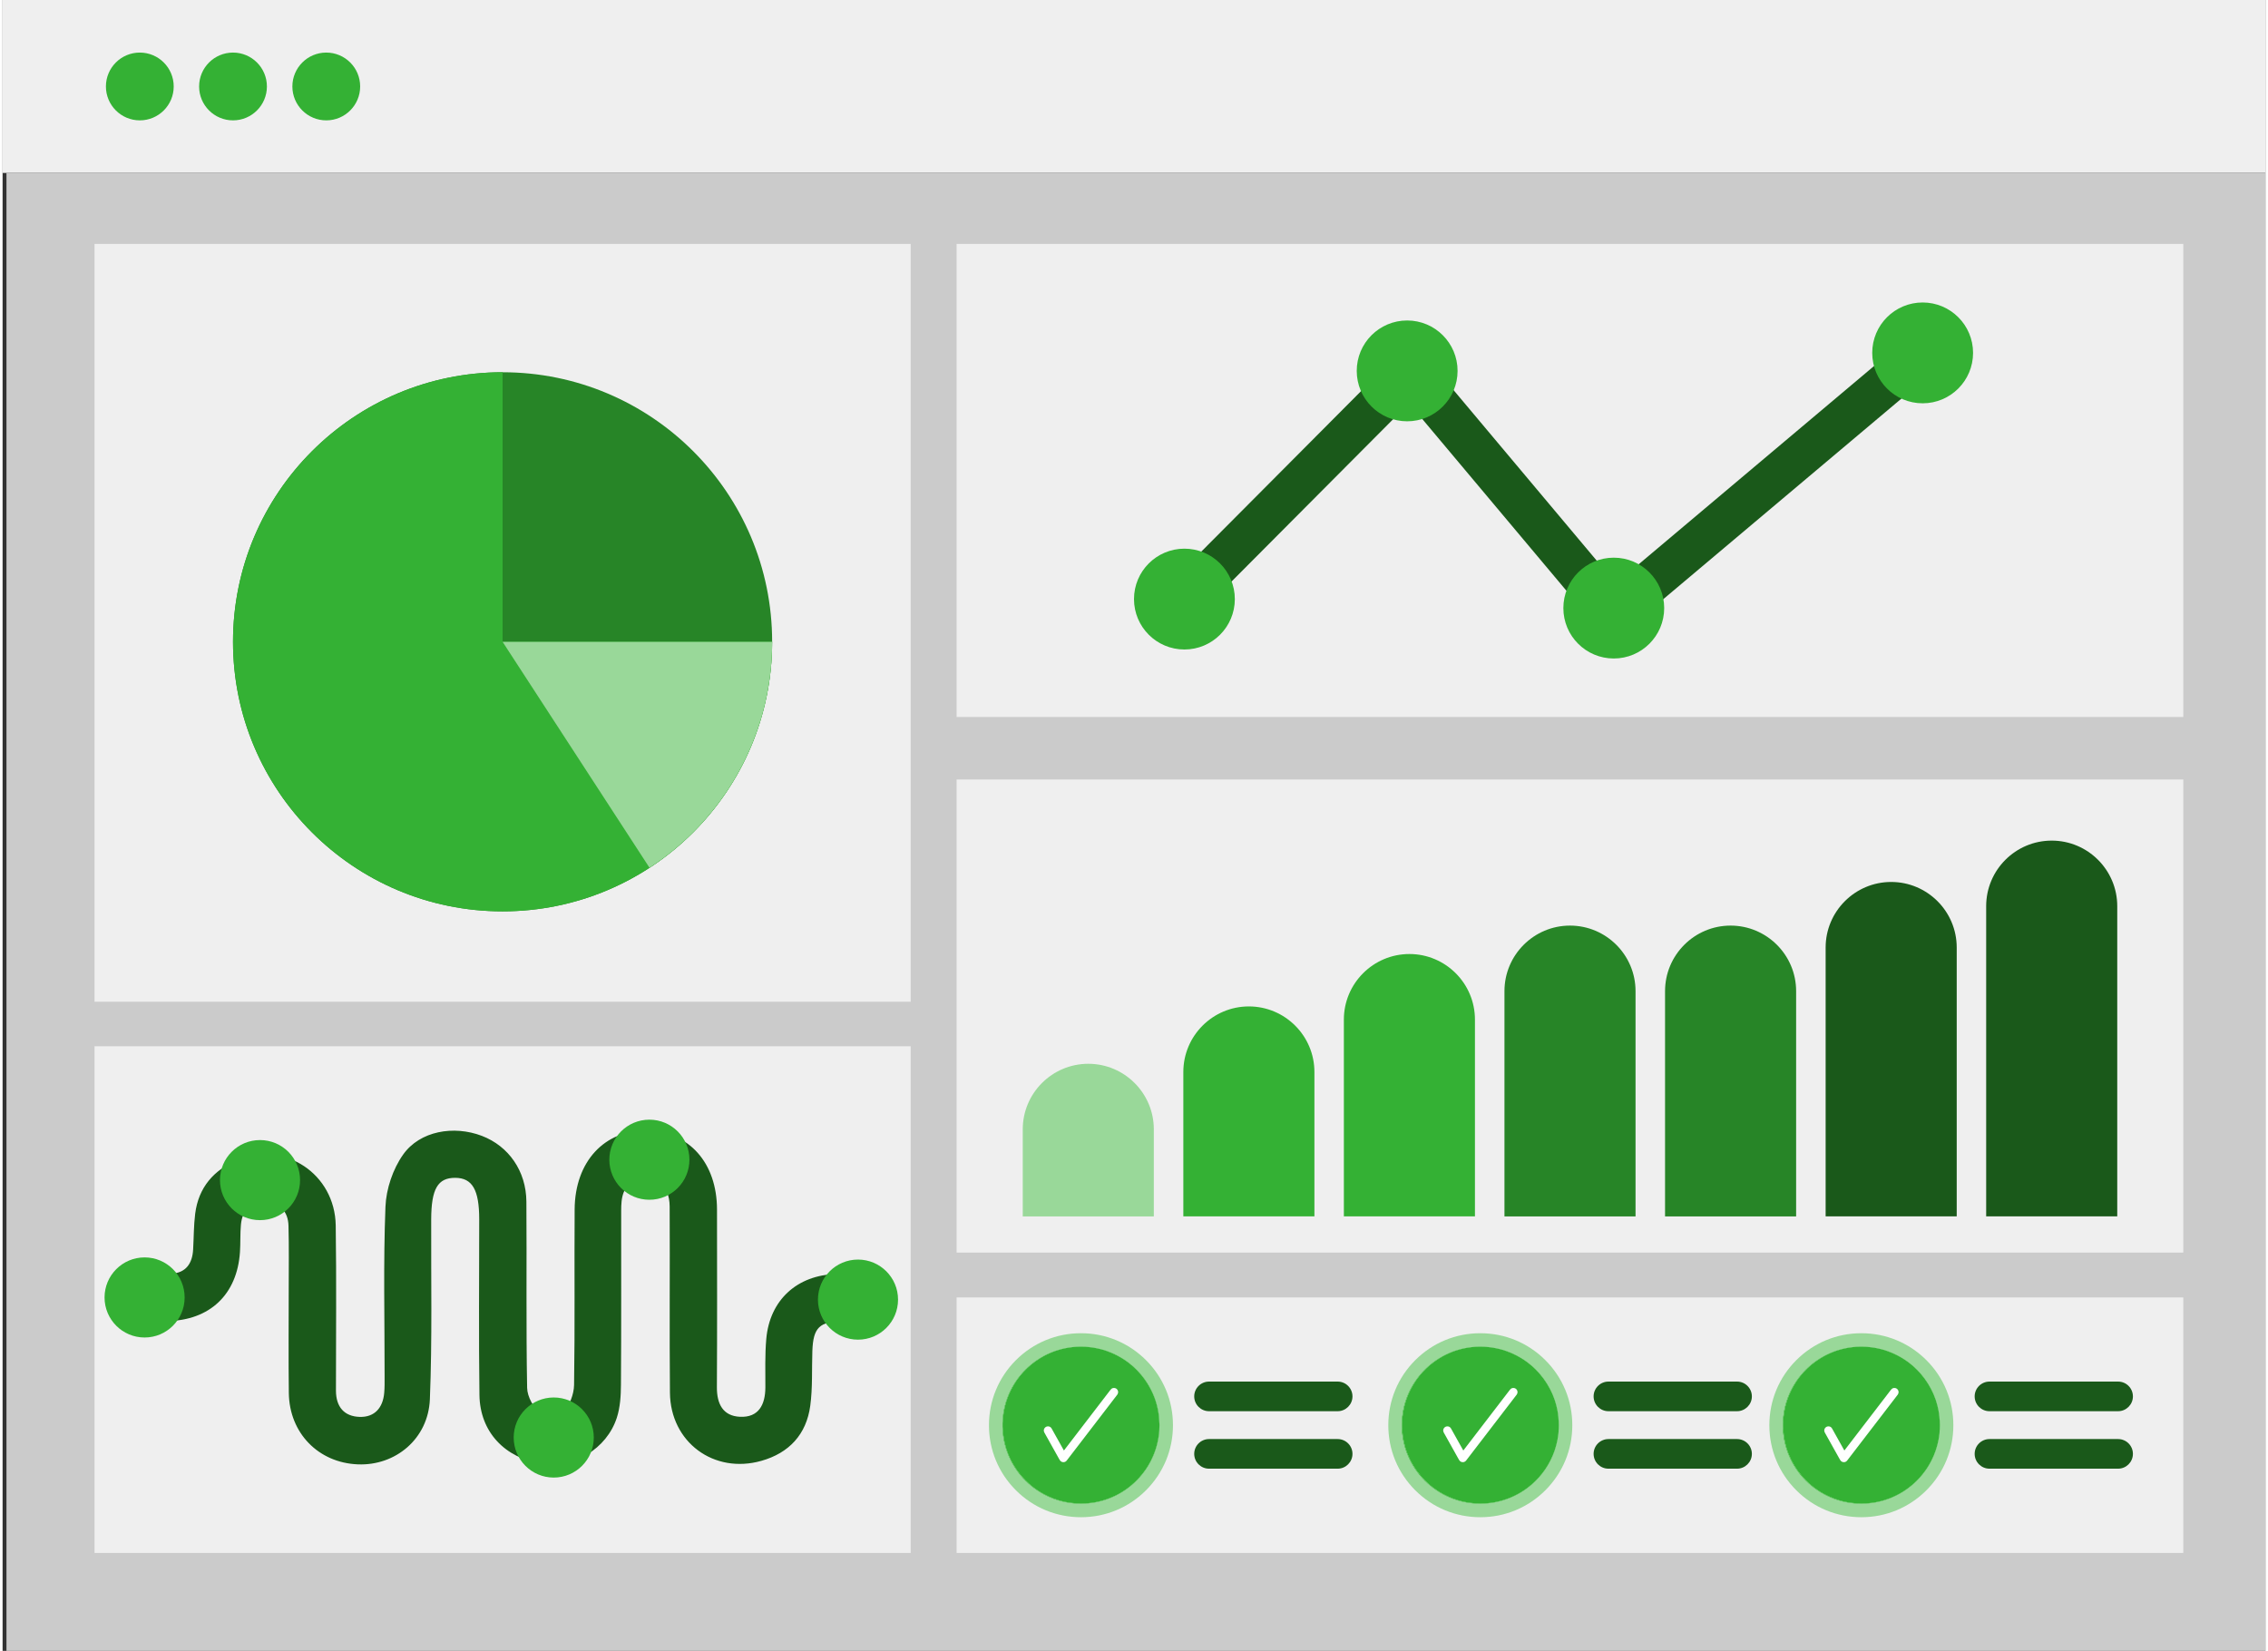
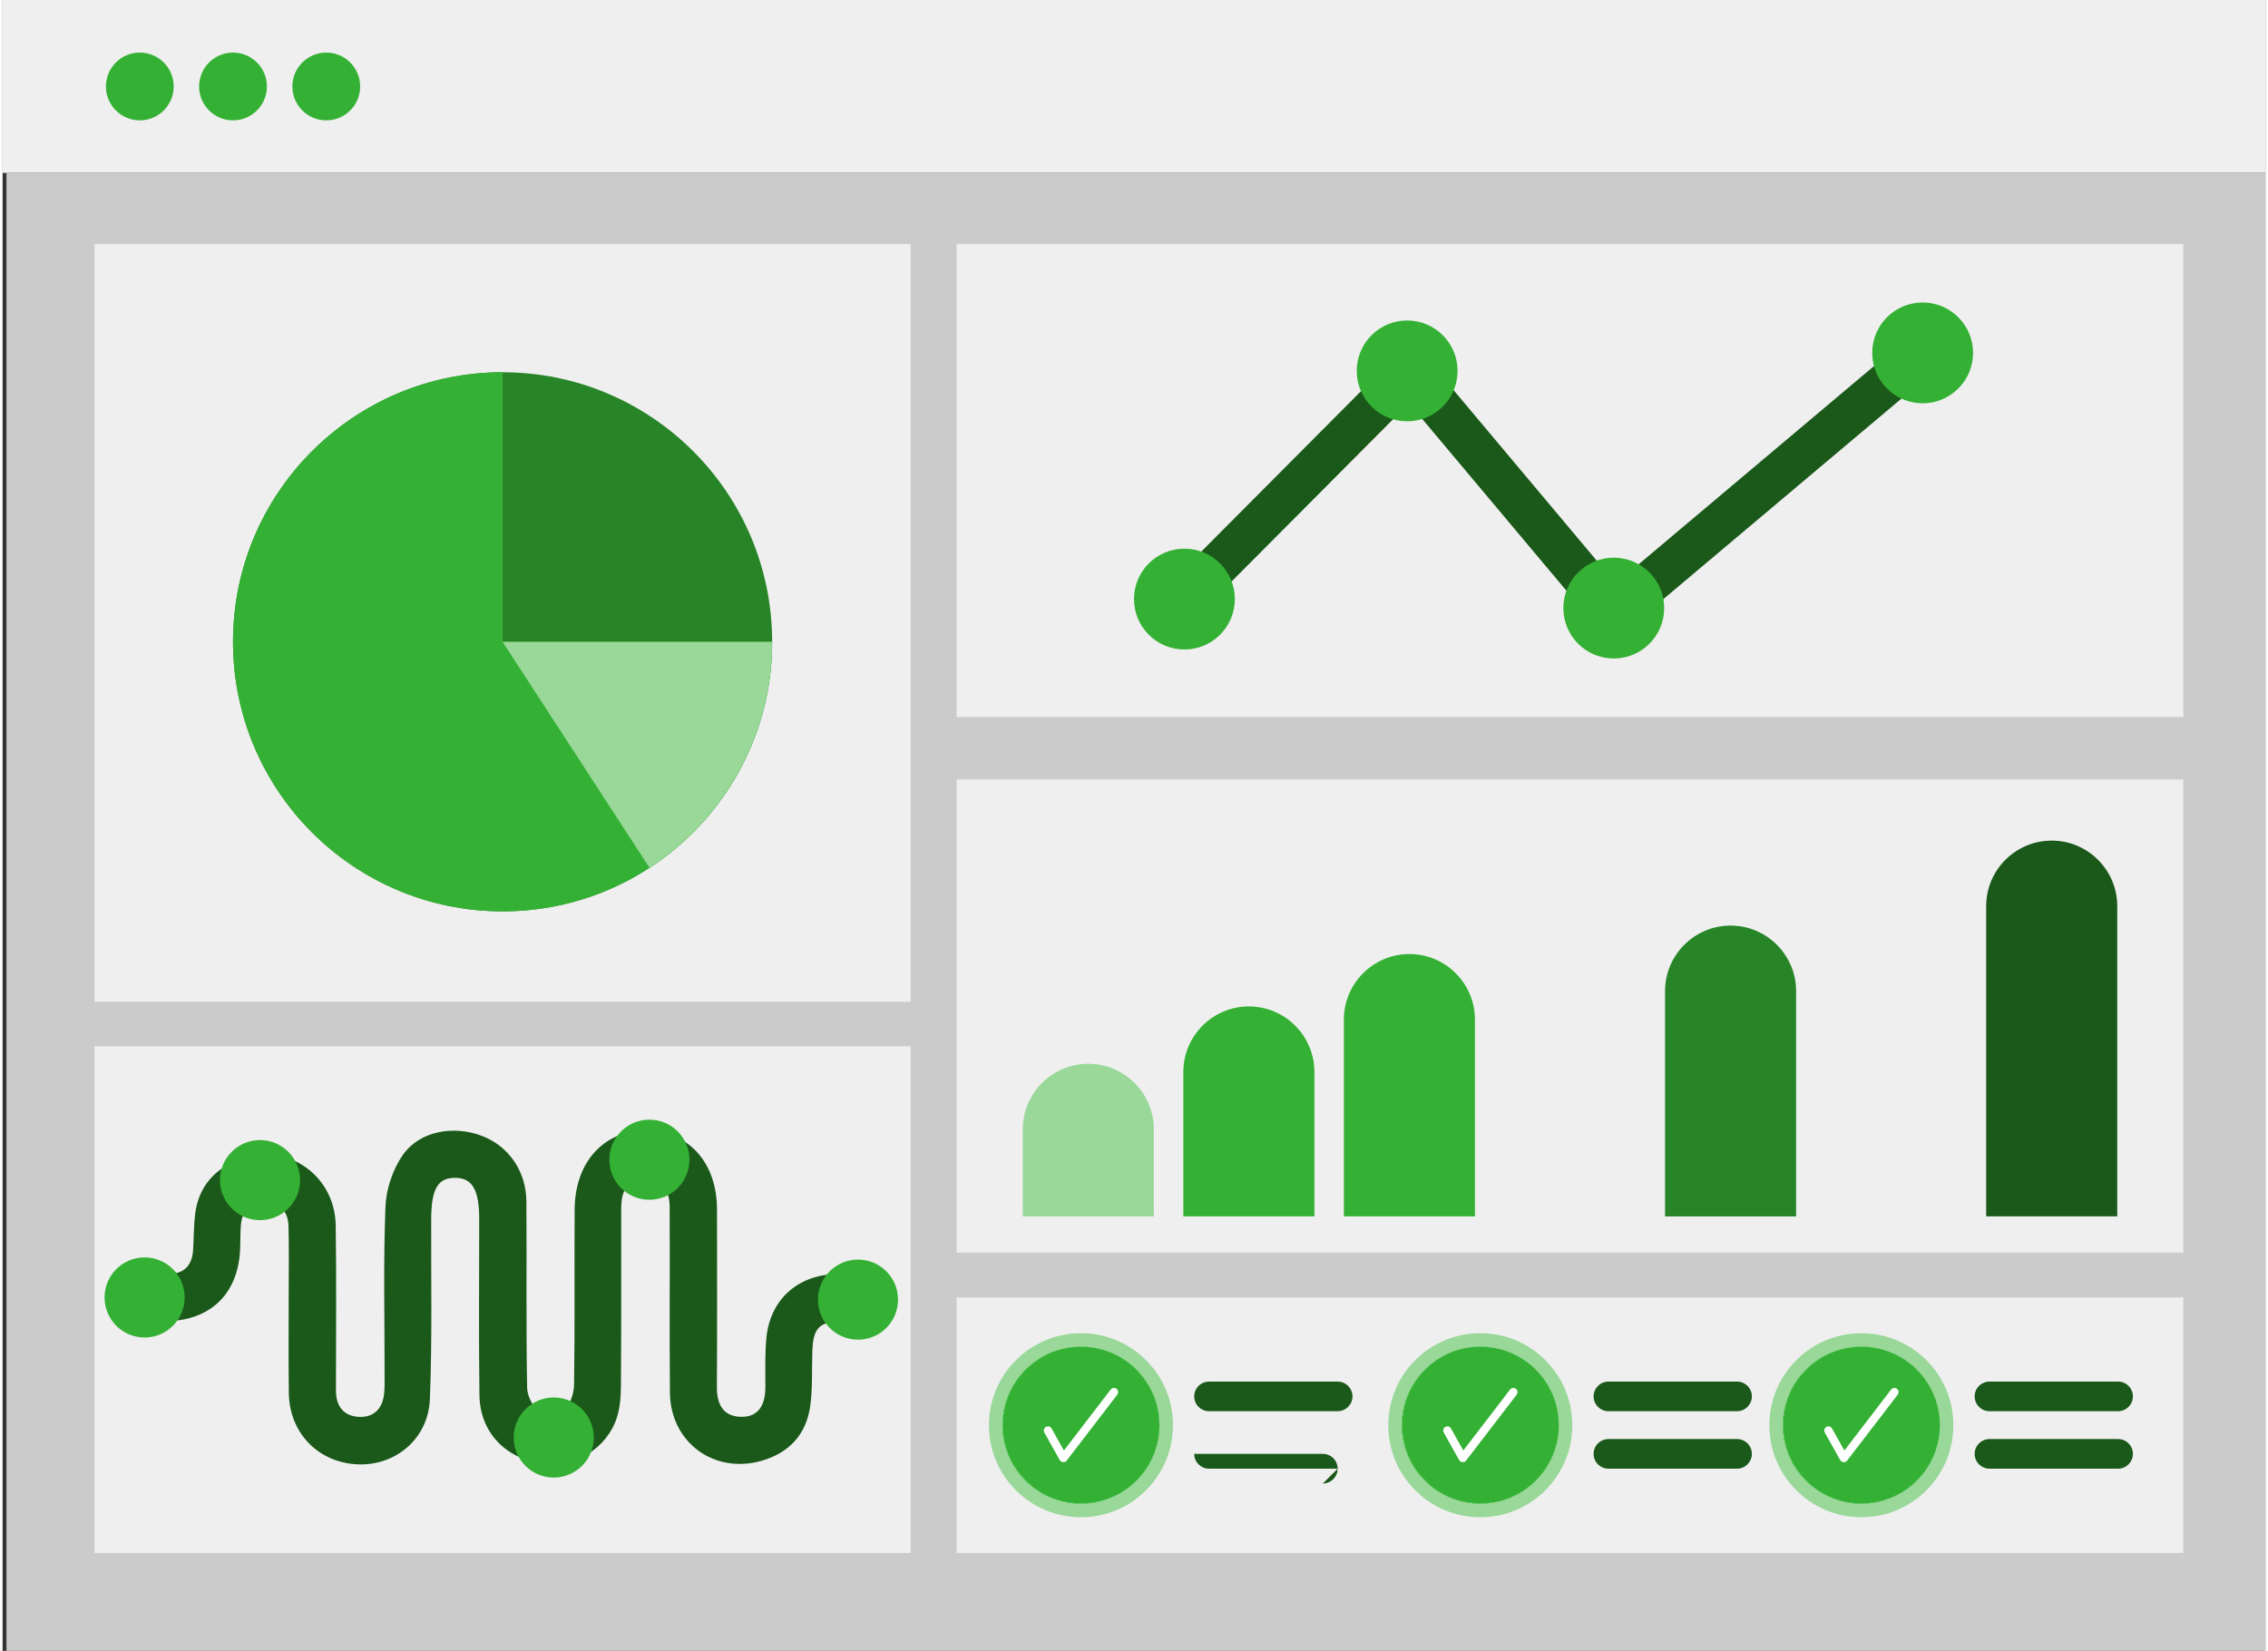
<svg xmlns="http://www.w3.org/2000/svg" id="Layer_2" data-name="Layer 2" viewBox="0 0 397.22 289.82" width="397" height="289">
  <rect x="0" y="0" width="397.22" height="289.82" fill="#333333" stroke="none" />
  <defs>
    <style>
      .cls-1 {
        fill: #278527;
      }

      .cls-1, .cls-2, .cls-3, .cls-4, .cls-5, .cls-6, .cls-7, .cls-8 {
        stroke-width: 0px;
      }

      .cls-2 {
        fill: #99d899;
      }

      .cls-3 {
        fill: #1a591a;
      }

      .cls-4 {
        fill: #06ae02;
      }

      .cls-5 {
        fill: #34b134;
      }

      .cls-6 {
        fill: #cbcbcb;
      }

      .cls-7 {
        fill: #fff;
      }

      .cls-8 {
        fill: #efefef;
      }
    </style>
  </defs>
  <g id="Layer_1-2" data-name="Layer 1">
    <g>
      <rect class="cls-8" width="397.22" height="30.36" />
      <rect class="cls-6" x=".68" y="30.36" width="396.53" height="259.46" />
      <rect class="cls-8" x="16.14" y="183.67" width="143.27" height="88.95" />
      <rect class="cls-8" x="167.47" y="227.77" width="215.33" height="44.85" />
      <path class="cls-3" d="m234.36,247.74h-22.58c-1.44,0-2.6-1.17-2.6-2.6s1.17-2.6,2.6-2.6h22.58c1.44,0,2.6,1.17,2.6,2.6s-1.17,2.6-2.6,2.6Z" />
-       <path class="cls-3" d="m234.36,257.83h-22.58c-1.44,0-2.6-1.17-2.6-2.6s1.17-2.6,2.6-2.6h22.58c1.44,0,2.6,1.17,2.6,2.6s-1.17,2.6-2.6,2.6Z" />
+       <path class="cls-3" d="m234.36,257.83h-22.58c-1.44,0-2.6-1.17-2.6-2.6h22.58c1.44,0,2.6,1.17,2.6,2.6s-1.17,2.6-2.6,2.6Z" />
      <rect class="cls-8" x="16.14" y="42.82" width="143.27" height="133.04" />
      <circle class="cls-1" cx="87.77" cy="112.67" r="47.32" />
      <path class="cls-5" d="m87.77,65.35c-26.13,0-47.32,21.19-47.32,47.32s21.19,47.32,47.32,47.32,47.32-21.19,47.32-47.32h-47.32v-47.32Z" />
      <path class="cls-2" d="m87.77,112.67l25.79,39.66c12.96-8.44,21.53-23.05,21.53-39.66h-47.32Z" />
      <rect class="cls-8" x="167.47" y="42.82" width="215.33" height="83.05" />
      <rect class="cls-8" x="167.47" y="136.84" width="215.33" height="83.05" />
      <polygon class="cls-3" points="282.29 112.96 246.89 70.79 210.1 107.74 204.81 102.47 247.36 59.73 283.2 102.43 334.65 59.09 339.46 64.81 282.29 112.96" />
      <circle class="cls-5" cx="246.56" cy="65.11" r="8.85" />
      <circle class="cls-5" cx="282.83" cy="106.75" r="8.85" />
      <circle class="cls-5" cx="207.46" cy="105.17" r="8.85" />
      <circle class="cls-5" cx="337.05" cy="61.95" r="8.85" />
      <path class="cls-2" d="m190.58,186.75h0c6.35,0,11.51,5.16,11.51,11.51v15.28h-23.01v-15.28c0-6.35,5.16-11.51,11.51-11.51Z" />
      <path class="cls-5" d="m218.77,176.68h0c6.35,0,11.51,5.16,11.51,11.51v25.34h-23.01v-25.34c0-6.35,5.16-11.51,11.51-11.51Z" />
      <path class="cls-5" d="m246.95,167.48h0c6.35,0,11.51,5.16,11.51,11.51v34.54h-23.01v-34.54c0-6.35,5.16-11.51,11.51-11.51Z" />
-       <path class="cls-1" d="m275.14,162.49h0c6.35,0,11.51,5.16,11.51,11.51v39.54h-23.01v-39.54c0-6.35,5.16-11.51,11.51-11.51Z" />
      <path class="cls-1" d="m303.33,162.49h0c6.35,0,11.51,5.16,11.51,11.51v39.54h-23.01v-39.54c0-6.35,5.16-11.51,11.51-11.51Z" />
-       <path class="cls-3" d="m331.52,154.83h0c6.35,0,11.51,5.16,11.51,11.51v47.19h-23.01v-47.19c0-6.35,5.16-11.51,11.51-11.51Z" />
      <path class="cls-3" d="m359.7,147.57h0c6.35,0,11.51,5.16,11.51,11.51v54.45h-23.01v-54.45c0-6.35,5.16-11.51,11.51-11.51Z" />
      <path class="cls-3" d="m152.7,223.64c-2.12-.01-4.24-.04-6.35.02-6.88.17-11.69,4.57-12.29,11.39-.25,2.83-.15,5.69-.16,8.54-.02,3.01-1.17,5.28-4.46,5.13-2.99-.14-4.06-2.27-4.05-5.17.06-10.4.03-20.81.02-31.21-.01-8.2-4.9-13.69-12.28-13.85-7.45-.17-12.66,5.42-12.71,13.81-.07,10.28.06,20.56-.1,30.83-.03,1.66-.8,3.64-1.91,4.82-.7.74-3.19.86-3.99.2-1.22-1.02-2.31-2.94-2.34-4.51-.2-10.89-.05-21.79-.13-32.69-.04-5.39-3.12-9.75-7.82-11.55-4.93-1.88-10.88-.87-13.82,3.29-1.8,2.54-2.98,6.04-3.1,9.16-.39,9.89-.14,19.81-.15,29.72,0,.99.02,1.99-.07,2.97-.23,2.59-1.67,4.26-4.27,4.2-2.76-.07-4.2-1.78-4.2-4.62,0-9.66.1-19.32-.04-28.98-.13-9.06-8.93-14.9-17.24-11.49-4.16,1.71-6.85,4.82-7.43,9.41-.26,2.08-.24,4.19-.36,6.29-.13,2.41-1.24,4.09-3.77,4.24-2.27.14-4.56.07-6.84.05-.09,1.37-.14,2.75-.14,4.14s.05,2.77.13,4.14c2.26,0,4.16.02,6.04,0,7.49-.11,12.3-4.65,12.8-12.11.11-1.6.02-3.22.17-4.82.25-2.64,1.76-4.05,4.45-3.89,2.51.15,3.83,1.66,3.9,4.09.1,3.71.04,7.43.04,11.15,0,6.07-.06,12.14.02,18.21.09,7.03,5.19,12.24,12.11,12.52,6.62.27,12.37-4.49,12.65-11.44.42-10.51.19-21.06.23-31.59.02-5.32,1.15-7.28,4.21-7.27,3.01.01,4.22,2.1,4.22,7.28,0,10.28-.1,20.57.04,30.85.09,6.46,4.45,11.07,10.96,12.05,5.59.84,11.36-2.57,13.15-8.05.6-1.84.72-3.89.73-5.85.07-10.16.03-20.32.04-30.48,0-2.31.22-4.51,2.84-5.47,3.08-1.13,5.65.88,5.67,4.68.06,10.9-.05,21.81.05,32.71.08,8.69,7.72,14.33,16.06,11.96,4.87-1.38,7.89-4.65,8.57-9.65.43-3.17.26-6.42.37-9.64.15-4.12,1.25-5.19,5.45-5.23,1.69-.02,3.37.02,5.06.05.09-1.39.14-2.78.14-4.19s-.05-2.76-.13-4.13Z" />
      <circle class="cls-5" cx="45.19" cy="207.17" r="7.03" />
      <circle class="cls-5" cx="96.75" cy="252.36" r="7.03" />
      <circle class="cls-5" cx="113.54" cy="203.59" r="7.03" />
      <circle class="cls-5" cx="150.16" cy="228.15" r="7.03" />
      <circle class="cls-5" cx="24.93" cy="227.77" r="7.03" />
      <path class="cls-2" d="m189.3,234.05c4.31,0,8.37,1.68,11.42,4.73,3.05,3.05,4.73,7.1,4.73,11.42,0,4.31-1.68,8.37-4.73,11.42-3.05,3.05-7.1,4.73-11.42,4.73-4.31,0-8.37-1.68-11.42-4.73-3.05-3.05-4.73-7.1-4.73-11.42,0-4.31,1.68-8.37,4.73-11.42,3.05-3.05,7.1-4.73,11.42-4.73Z" />
      <circle class="cls-4" cx="189.3" cy="250.19" r="13.78" />
      <path class="cls-7" d="m188.91,236.41c.26,0,.51,0,.77,0,.05,0,.1.02.14.02.45,0,.91.05,1.36.11.87.12,1.73.31,2.56.6,2.74.95,4.97,2.58,6.68,4.92,1.67,2.29,2.56,4.86,2.64,7.71,0,.06.01.13.02.19v.43s-.01.08-.01.12c0,.4-.03.8-.07,1.2-.08.68-.2,1.36-.38,2.02-.67,2.47-1.93,4.6-3.77,6.38-1.8,1.73-3.92,2.88-6.35,3.47-.96.23-1.94.34-2.92.37-.04,0-.07,0-.11.01h-.29s-.05-.01-.08-.01c-.46-.03-.91-.05-1.37-.1-.78-.08-1.55-.24-2.3-.46-2.63-.79-4.85-2.23-6.62-4.33-1.99-2.36-3.06-5.09-3.23-8.17,0-.12-.03-.25-.04-.37,0-.23,0-.47,0-.7.01-.12.04-.24.04-.37.02-.5.08-1,.16-1.49.22-1.38.64-2.69,1.27-3.94,1.17-2.33,2.87-4.18,5.08-5.56,1.44-.9,3-1.5,4.66-1.81.68-.13,1.37-.21,2.06-.23.04,0,.08-.01.12-.02Z" />
      <path class="cls-5" d="m188.91,236.41c.26,0,.51,0,.77,0,.05,0,.1.02.14.02.45,0,.91.05,1.36.11.87.12,1.73.31,2.56.6,2.74.95,4.97,2.58,6.68,4.92,1.67,2.29,2.56,4.86,2.64,7.71,0,.06.01.13.02.19v.43s-.01.08-.01.12c0,.4-.03.8-.07,1.2-.08.68-.2,1.36-.38,2.02-.67,2.47-1.93,4.6-3.77,6.38-1.8,1.73-3.92,2.88-6.35,3.47-.96.23-1.94.34-2.92.37-.04,0-.07,0-.11.01h-.29s-.05-.01-.08-.01c-.46-.03-.91-.05-1.37-.1-.78-.08-1.55-.24-2.3-.46-2.63-.79-4.85-2.23-6.62-4.33-1.99-2.36-3.06-5.09-3.23-8.17,0-.12-.03-.25-.04-.37,0-.23,0-.47,0-.7.01-.12.04-.24.04-.37.02-.5.08-1,.16-1.49.22-1.38.64-2.69,1.27-3.94,1.17-2.33,2.87-4.18,5.08-5.56,1.44-.9,3-1.5,4.66-1.81.68-.13,1.37-.21,2.06-.23.04,0,.08-.01.12-.02Zm-2.6,18.23c-.03-.05-.05-.08-.07-.12-.56-1-1.11-1.99-1.67-2.99-.14-.26-.28-.52-.43-.77-.17-.28-.42-.39-.74-.35-.28.03-.53.26-.6.54-.05.21,0,.4.1.58.84,1.5,1.68,3,2.52,4.51.05.1.11.2.17.29.17.27.41.38.73.35.2-.02.36-.13.49-.29.41-.53.81-1.06,1.22-1.59,2.53-3.3,5.06-6.59,7.59-9.89.03-.04.06-.07.08-.11.17-.25.17-.59-.01-.84-.18-.25-.48-.35-.78-.28-.18.05-.32.16-.43.31-2.69,3.51-5.38,7.01-8.07,10.52-.03.04-.06.08-.1.13Z" />
      <path class="cls-3" d="m304.47,247.74h-22.58c-1.44,0-2.6-1.17-2.6-2.6s1.17-2.6,2.6-2.6h22.58c1.44,0,2.6,1.17,2.6,2.6s-1.17,2.6-2.6,2.6Z" />
      <path class="cls-3" d="m304.47,257.83h-22.58c-1.44,0-2.6-1.17-2.6-2.6s1.17-2.6,2.6-2.6h22.58c1.44,0,2.6,1.17,2.6,2.6s-1.17,2.6-2.6,2.6Z" />
      <path class="cls-2" d="m259.4,234.05c4.31,0,8.37,1.68,11.42,4.73,3.05,3.05,4.73,7.1,4.73,11.42,0,4.31-1.68,8.37-4.73,11.42-3.05,3.05-7.1,4.73-11.42,4.73-4.31,0-8.37-1.68-11.42-4.73-3.05-3.05-4.73-7.1-4.73-11.42,0-4.31,1.68-8.37,4.73-11.42,3.05-3.05,7.1-4.73,11.42-4.73Z" />
      <circle class="cls-4" cx="259.4" cy="250.19" r="13.78" />
      <path class="cls-7" d="m259.02,236.41c.26,0,.51,0,.77,0,.05,0,.1.02.14.02.45,0,.91.05,1.36.11.87.12,1.73.31,2.56.6,2.74.95,4.97,2.58,6.68,4.92,1.67,2.29,2.56,4.86,2.64,7.71,0,.06.01.13.02.19v.43s-.01.08-.01.12c0,.4-.03.8-.07,1.2-.08.68-.2,1.36-.38,2.02-.67,2.47-1.93,4.6-3.77,6.38-1.8,1.73-3.92,2.88-6.35,3.47-.96.23-1.94.34-2.92.37-.04,0-.07,0-.11.01h-.29s-.05-.01-.08-.01c-.46-.03-.91-.05-1.37-.1-.78-.08-1.55-.24-2.3-.46-2.63-.79-4.85-2.23-6.62-4.33-1.99-2.36-3.06-5.09-3.23-8.17,0-.12-.03-.25-.04-.37,0-.23,0-.47,0-.7.01-.12.04-.24.04-.37.02-.5.08-1,.16-1.49.22-1.38.64-2.69,1.27-3.94,1.17-2.33,2.87-4.18,5.08-5.56,1.44-.9,3-1.5,4.66-1.81.68-.13,1.37-.21,2.06-.23.04,0,.08-.01.12-.02Z" />
      <path class="cls-5" d="m259.02,236.41c.26,0,.51,0,.77,0,.05,0,.1.02.14.02.45,0,.91.05,1.36.11.87.12,1.73.31,2.56.6,2.74.95,4.97,2.58,6.68,4.92,1.67,2.29,2.56,4.86,2.64,7.71,0,.06.01.13.02.19v.43s-.01.08-.01.12c0,.4-.03.8-.07,1.2-.08.68-.2,1.36-.38,2.02-.67,2.47-1.93,4.6-3.77,6.38-1.8,1.73-3.92,2.88-6.35,3.47-.96.23-1.94.34-2.92.37-.04,0-.07,0-.11.01h-.29s-.05-.01-.08-.01c-.46-.03-.91-.05-1.37-.1-.78-.08-1.55-.24-2.3-.46-2.63-.79-4.85-2.23-6.62-4.33-1.99-2.36-3.06-5.09-3.23-8.17,0-.12-.03-.25-.04-.37,0-.23,0-.47,0-.7.01-.12.04-.24.04-.37.02-.5.08-1,.16-1.49.22-1.38.64-2.69,1.27-3.94,1.17-2.33,2.87-4.18,5.08-5.56,1.44-.9,3-1.5,4.66-1.81.68-.13,1.37-.21,2.06-.23.04,0,.08-.01.12-.02Zm-2.6,18.23c-.03-.05-.05-.08-.07-.12-.56-1-1.11-1.99-1.67-2.99-.14-.26-.28-.52-.43-.77-.17-.28-.42-.39-.74-.35-.28.03-.53.26-.6.54-.05.21,0,.4.1.58.84,1.5,1.68,3,2.52,4.51.05.1.11.2.17.29.17.27.41.38.73.35.2-.02.36-.13.49-.29.41-.53.81-1.06,1.22-1.59,2.53-3.3,5.06-6.59,7.59-9.89.03-.04.06-.07.08-.11.17-.25.17-.59-.01-.84-.18-.25-.48-.35-.78-.28-.18.05-.32.16-.43.31-2.69,3.51-5.38,7.01-8.07,10.52-.03.04-.06.08-.1.13Z" />
      <path class="cls-3" d="m371.36,247.74h-22.58c-1.44,0-2.6-1.17-2.6-2.6s1.17-2.6,2.6-2.6h22.58c1.44,0,2.6,1.17,2.6,2.6s-1.17,2.6-2.6,2.6Z" />
      <path class="cls-3" d="m371.36,257.83h-22.58c-1.44,0-2.6-1.17-2.6-2.6s1.17-2.6,2.6-2.6h22.58c1.44,0,2.6,1.17,2.6,2.6s-1.17,2.6-2.6,2.6Z" />
      <path class="cls-2" d="m326.29,234.05c4.31,0,8.37,1.68,11.42,4.73,3.05,3.05,4.73,7.1,4.73,11.42,0,4.31-1.68,8.37-4.73,11.42-3.05,3.05-7.1,4.73-11.42,4.73-4.31,0-8.37-1.68-11.42-4.73-3.05-3.05-4.73-7.1-4.73-11.42,0-4.31,1.68-8.37,4.73-11.42,3.05-3.05,7.1-4.73,11.42-4.73Z" />
      <circle class="cls-4" cx="326.29" cy="250.19" r="13.78" />
      <path class="cls-7" d="m325.91,236.41c.26,0,.51,0,.77,0,.05,0,.1.02.14.02.45,0,.91.05,1.36.11.87.12,1.73.31,2.56.6,2.74.95,4.97,2.58,6.68,4.92,1.67,2.29,2.56,4.86,2.64,7.71,0,.06.01.13.02.19v.43s-.01.08-.01.12c0,.4-.03.8-.07,1.2-.08.68-.2,1.36-.38,2.02-.67,2.47-1.93,4.6-3.77,6.38-1.8,1.73-3.92,2.88-6.35,3.47-.96.23-1.94.34-2.92.37-.04,0-.07,0-.11.01h-.29s-.05-.01-.08-.01c-.46-.03-.91-.05-1.37-.1-.78-.08-1.55-.24-2.3-.46-2.63-.79-4.85-2.23-6.62-4.33-1.99-2.36-3.06-5.09-3.23-8.17,0-.12-.03-.25-.04-.37,0-.23,0-.47,0-.7.01-.12.04-.24.04-.37.02-.5.08-1,.16-1.49.22-1.38.64-2.69,1.27-3.94,1.17-2.33,2.87-4.18,5.08-5.56,1.44-.9,3-1.5,4.66-1.81.68-.13,1.37-.21,2.06-.23.04,0,.08-.01.12-.02Z" />
      <path class="cls-5" d="m325.91,236.41c.26,0,.51,0,.77,0,.05,0,.1.02.14.02.45,0,.91.05,1.36.11.87.12,1.73.31,2.56.6,2.74.95,4.97,2.58,6.68,4.92,1.67,2.29,2.56,4.86,2.64,7.71,0,.06.01.13.02.19v.43s-.01.08-.01.12c0,.4-.03.8-.07,1.2-.08.68-.2,1.36-.38,2.02-.67,2.47-1.93,4.6-3.77,6.38-1.8,1.73-3.92,2.88-6.35,3.47-.96.23-1.94.34-2.92.37-.04,0-.07,0-.11.01h-.29s-.05-.01-.08-.01c-.46-.03-.91-.05-1.37-.1-.78-.08-1.55-.24-2.3-.46-2.63-.79-4.85-2.23-6.62-4.33-1.99-2.36-3.06-5.09-3.23-8.17,0-.12-.03-.25-.04-.37,0-.23,0-.47,0-.7.01-.12.04-.24.04-.37.02-.5.08-1,.16-1.49.22-1.38.64-2.69,1.27-3.94,1.17-2.33,2.87-4.18,5.08-5.56,1.44-.9,3-1.5,4.66-1.81.68-.13,1.37-.21,2.06-.23.04,0,.08-.01.12-.02Zm-2.6,18.23c-.03-.05-.05-.08-.07-.12-.56-1-1.11-1.99-1.67-2.99-.14-.26-.28-.52-.43-.77-.17-.28-.42-.39-.74-.35-.28.03-.53.26-.6.54-.05.21,0,.4.1.58.84,1.5,1.68,3,2.52,4.51.05.1.11.2.17.29.17.27.41.38.73.35.2-.02.36-.13.49-.29.41-.53.81-1.06,1.22-1.59,2.53-3.3,5.06-6.59,7.59-9.89.03-.04.06-.07.08-.11.17-.25.17-.59-.01-.84-.18-.25-.48-.35-.78-.28-.18.05-.32.16-.43.31-2.69,3.51-5.38,7.01-8.07,10.52-.03.04-.06.08-.1.13Z" />
      <circle class="cls-5" cx="24.09" cy="15.18" r="5.95" />
      <circle class="cls-5" cx="40.45" cy="15.18" r="5.95" />
      <circle class="cls-5" cx="56.82" cy="15.18" r="5.95" />
    </g>
  </g>
</svg>